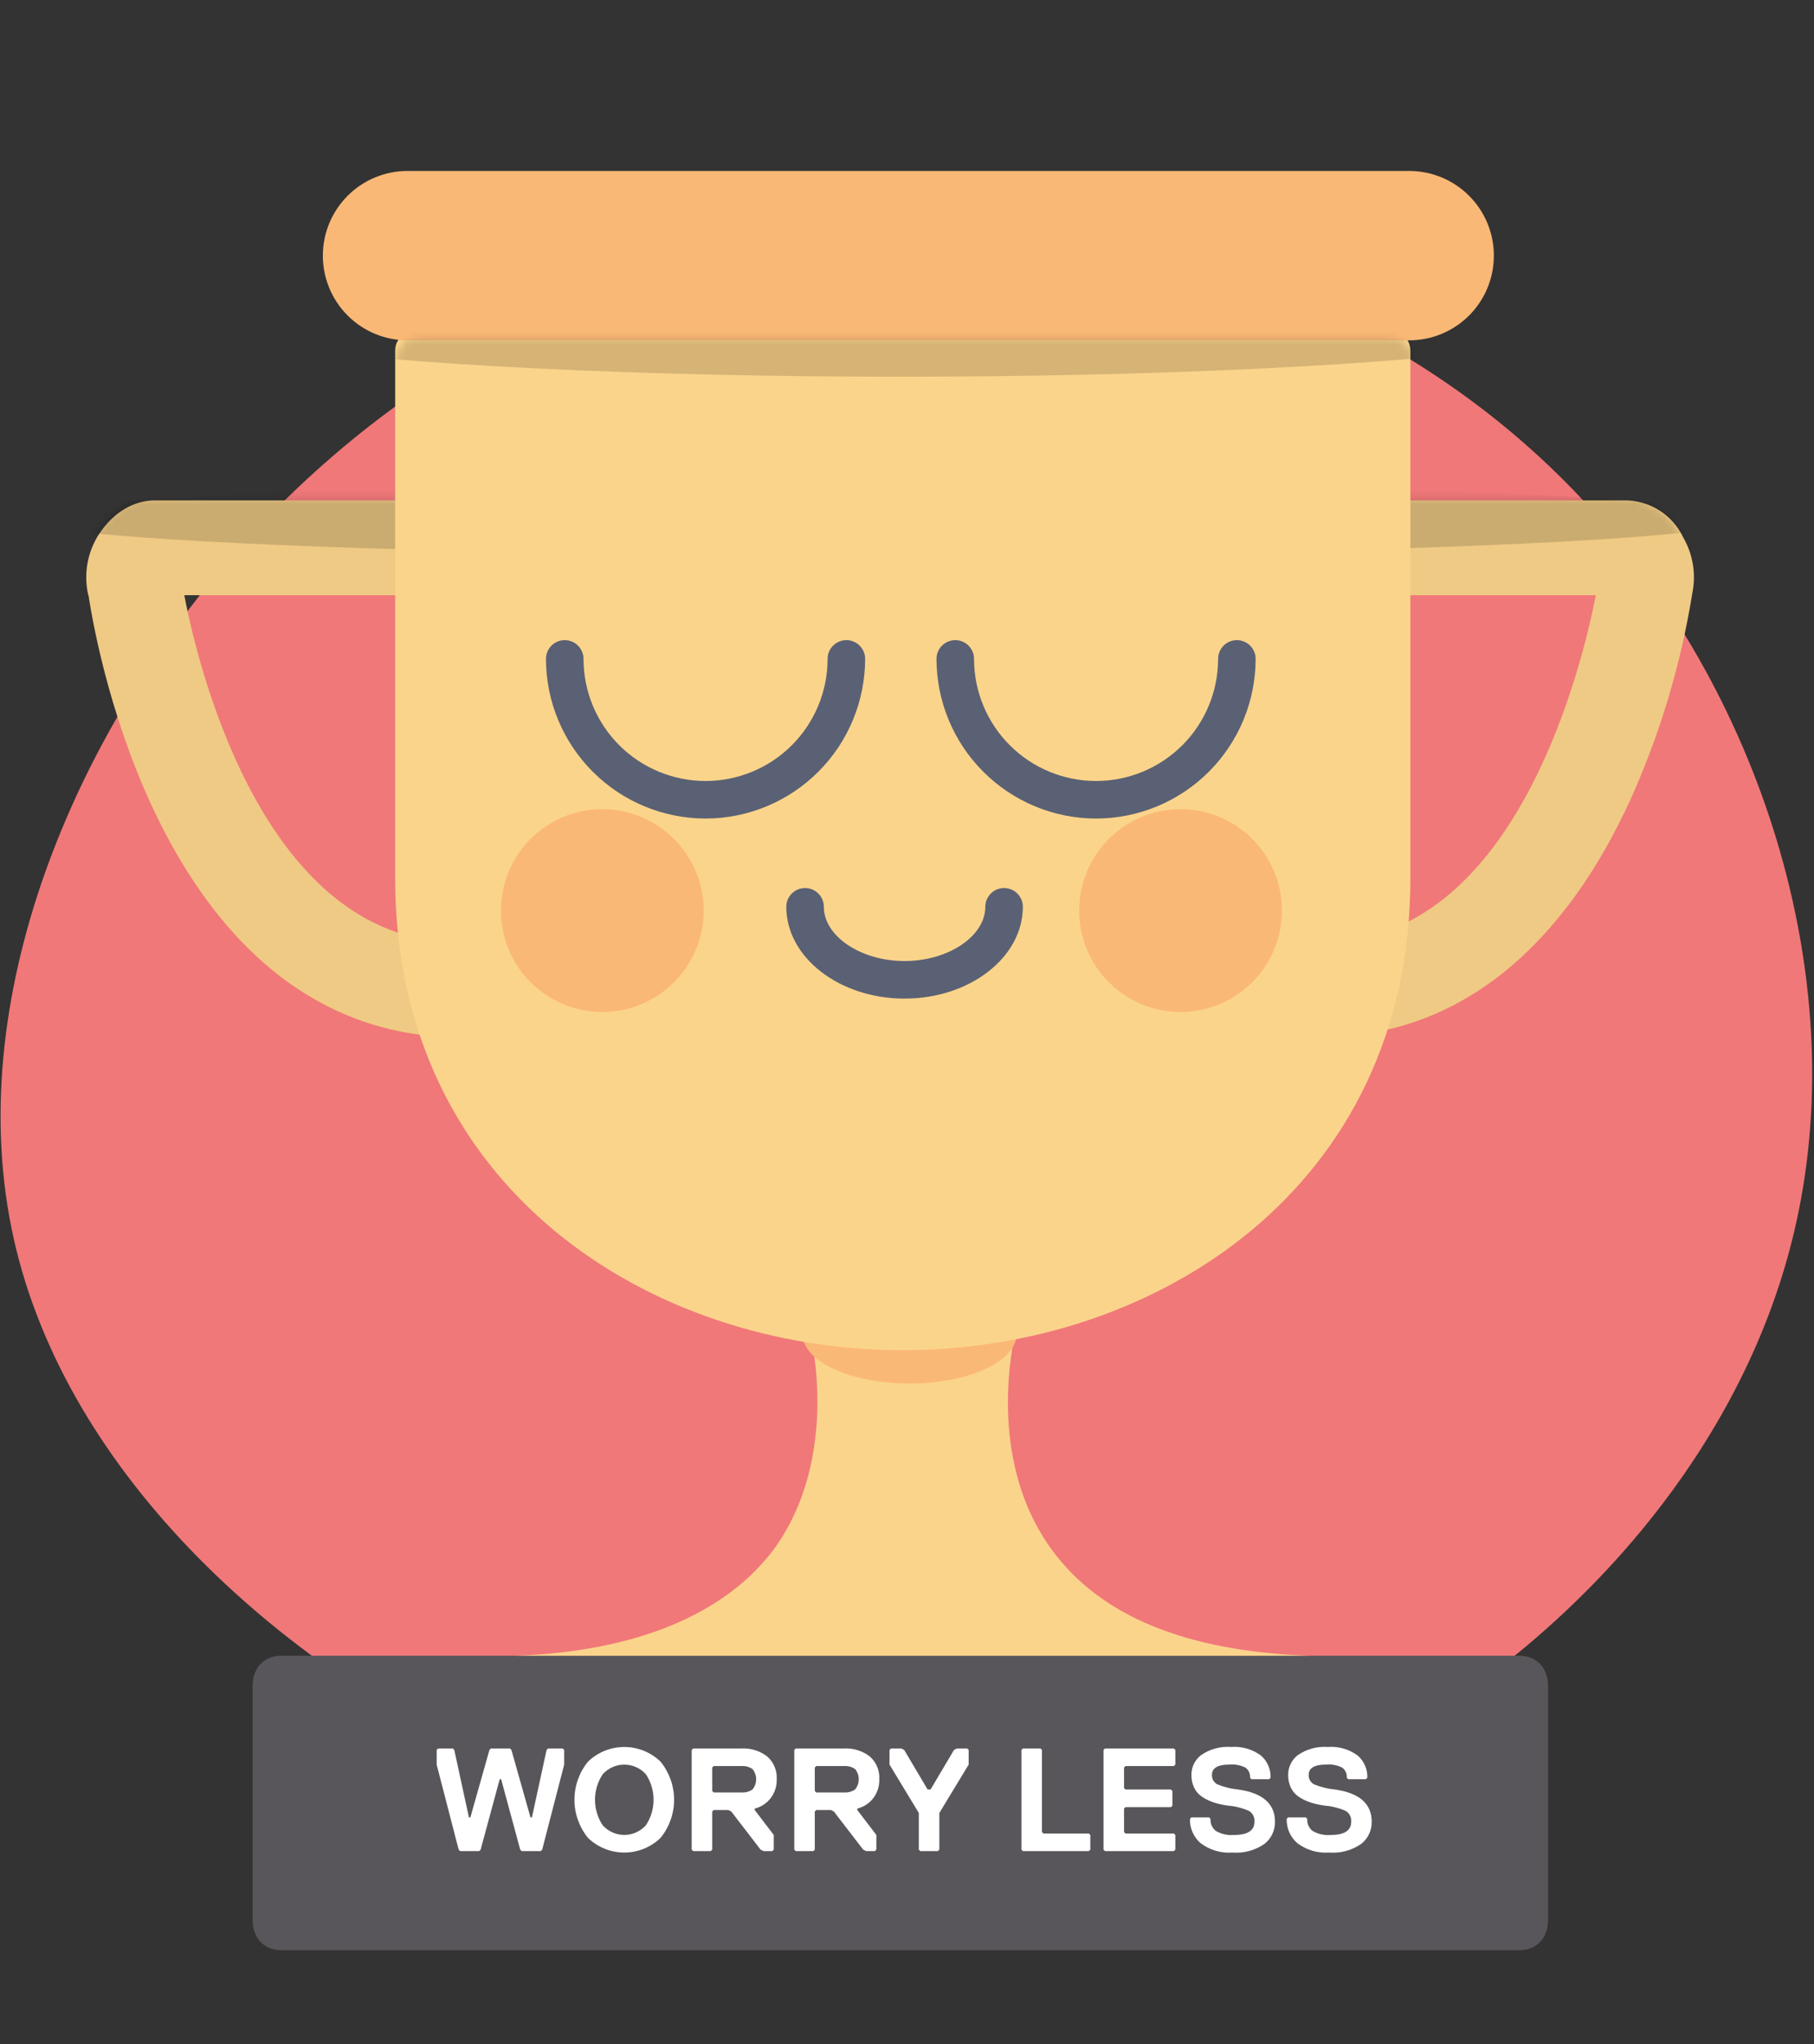
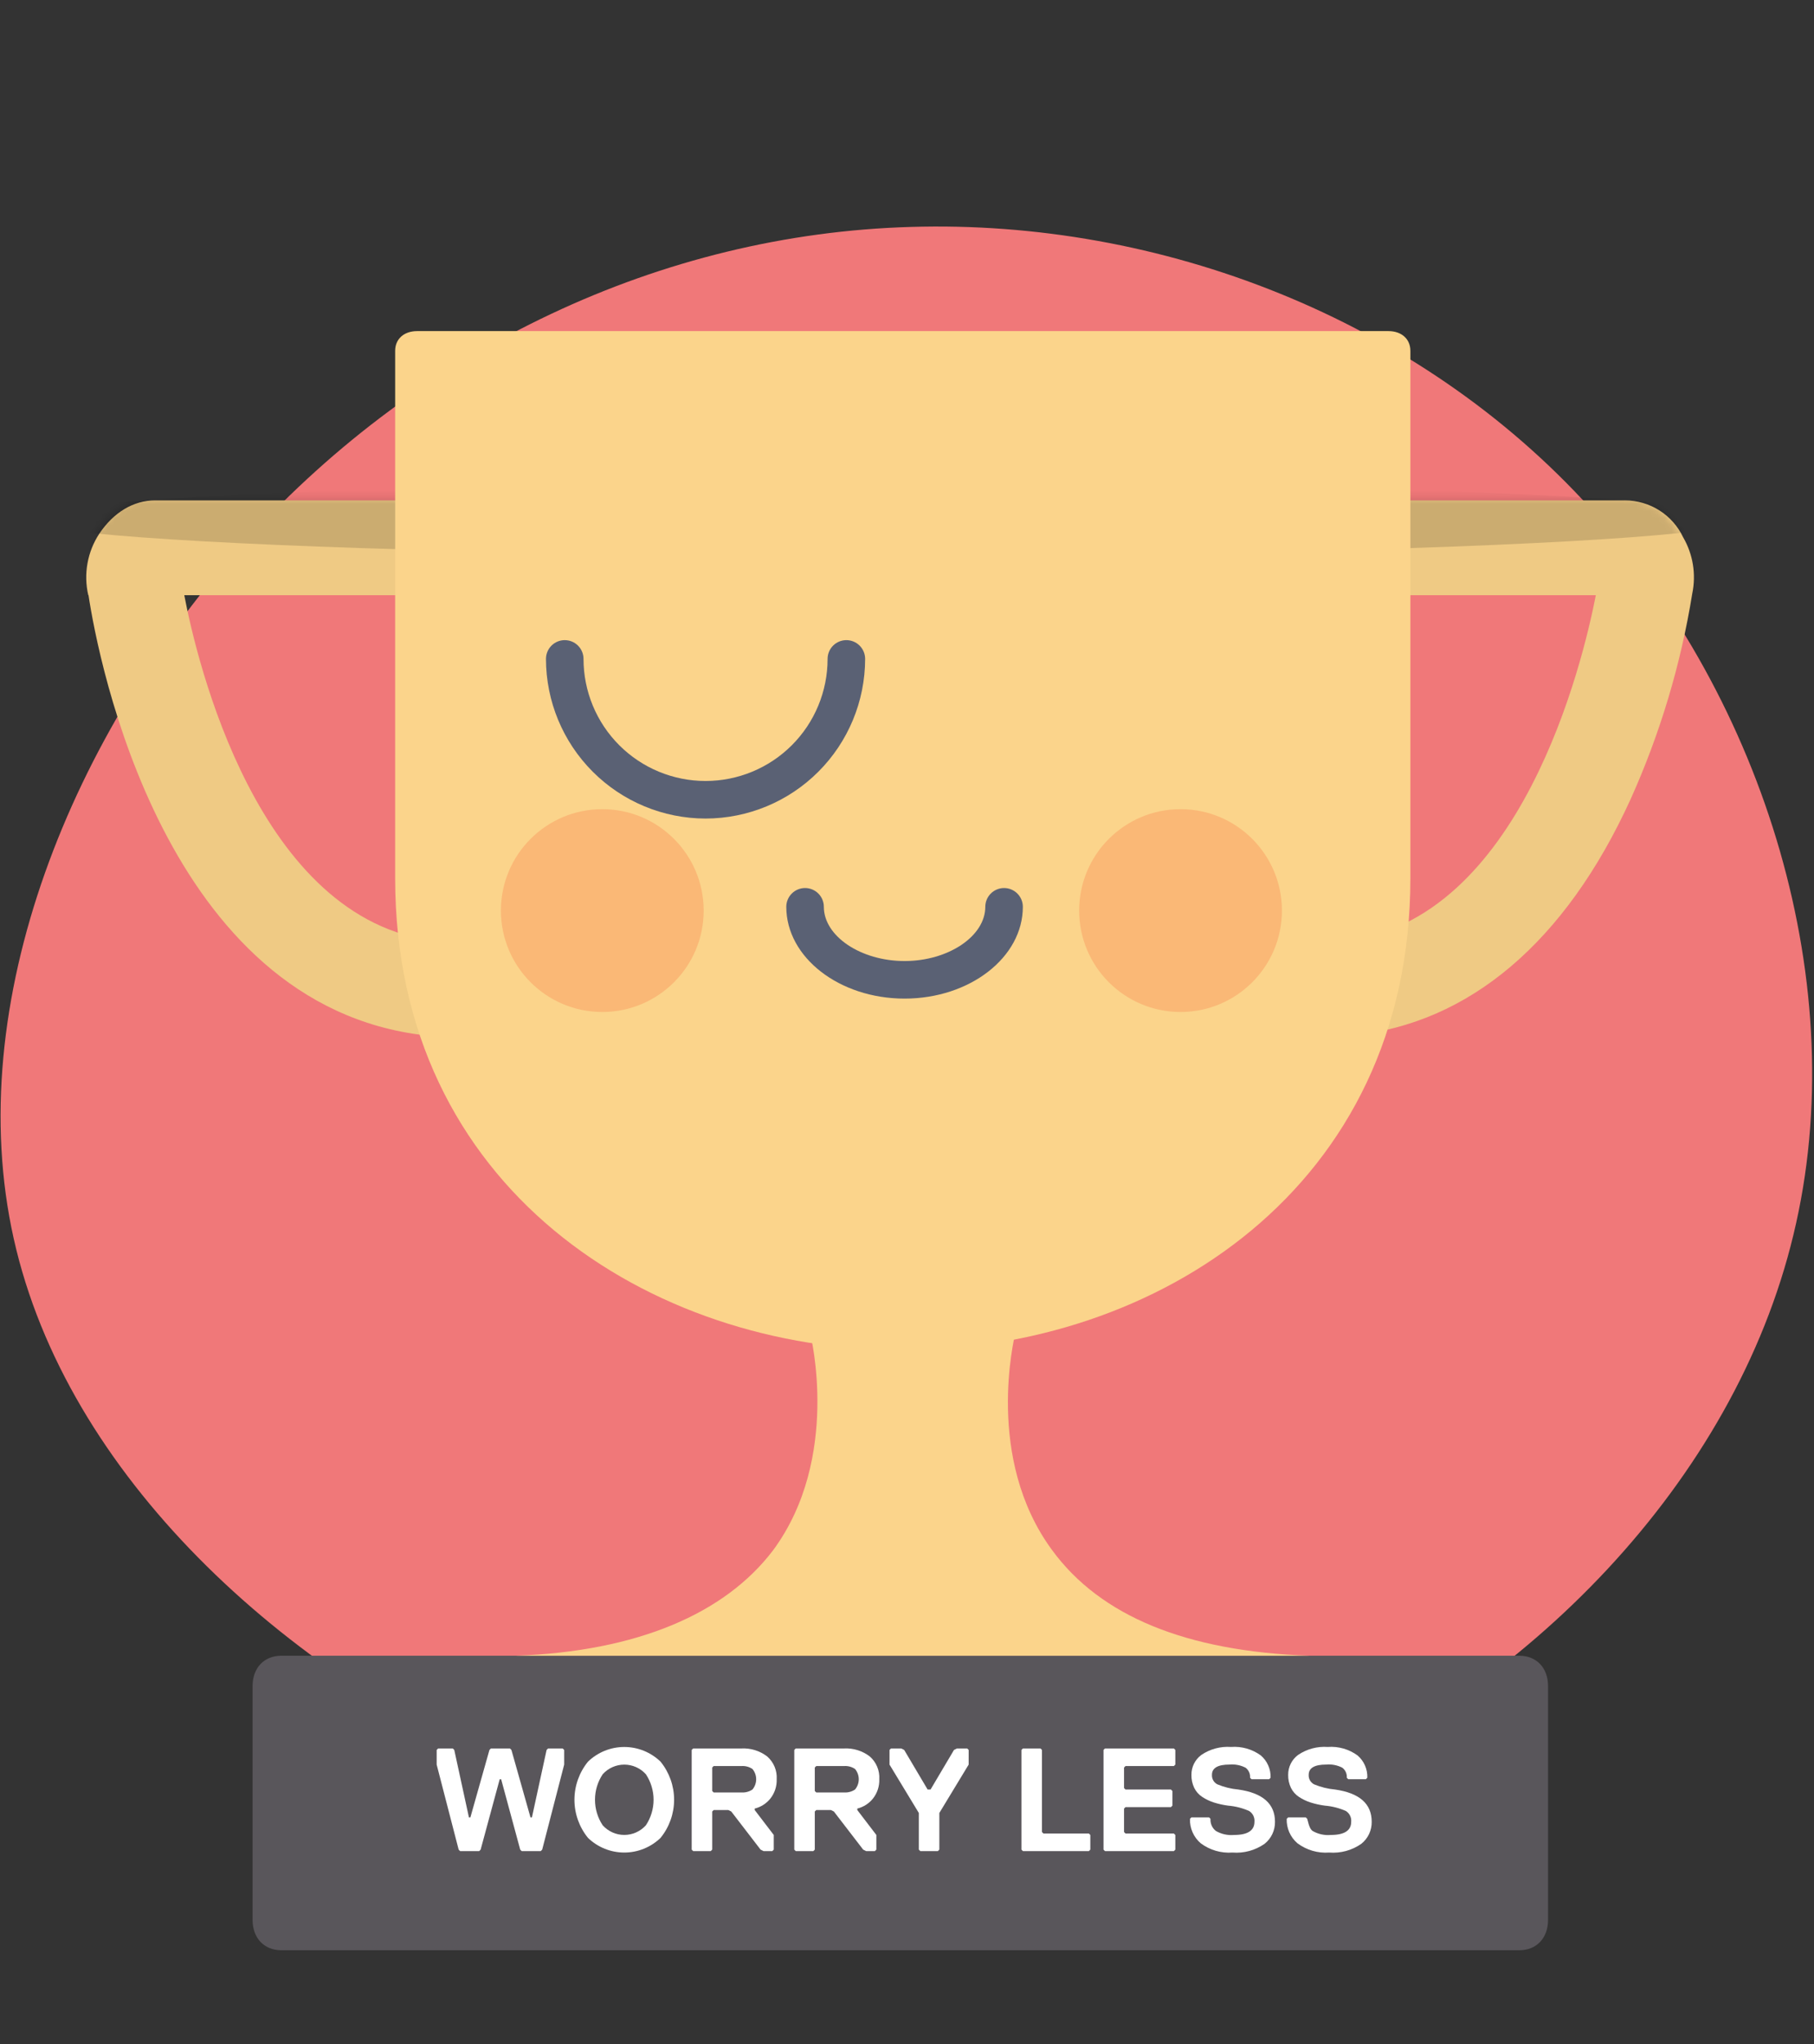
<svg xmlns="http://www.w3.org/2000/svg" width="261" height="294" viewBox="0 0 261 294" fill="none">
  <rect x="0" y="0" width="261" height="294" fill="#333333" stroke="none" />
  <path d="M228.953 73.241C253.902 100.811 266.662 141.932 258.052 177.549C249.493 213.218 219.617 243.436 185.021 257.87C150.373 272.304 111.005 270.902 75.786 255.793C40.568 240.736 9.551 212.024 1.978 178.172C-5.595 144.32 10.329 105.276 35.537 77.603C60.745 49.981 95.185 33.678 131.026 32.64C166.867 31.549 204.005 45.672 228.953 73.241Z" fill="#F07879" />
  <path d="M218.593 280.505H40.484C37.999 280.505 36.342 278.758 36.342 276.138V242.512C36.342 239.892 37.999 238.145 40.484 238.145H218.593C221.077 238.145 222.734 239.892 222.734 242.512V276.138C222.734 278.759 221.077 280.505 218.593 280.505Z" fill="#59565B" />
  <path d="M61.955 148.96C61.693 148.959 61.431 148.945 61.171 148.916C23.668 144.624 14.132 94.882 12.731 85.59L12.699 85.598C12.353 84.094 12.315 82.535 12.589 81.016C12.862 79.496 13.44 78.048 14.289 76.758C16.366 73.669 19.222 71.97 22.333 71.97H62.244C64.025 72.011 65.719 72.749 66.964 74.023C68.209 75.297 68.906 77.008 68.906 78.789C68.906 80.571 68.209 82.281 66.964 83.555C65.719 84.829 64.025 85.567 62.244 85.608H26.515C28.308 95.011 37.072 132.423 62.722 135.358C64.45 135.558 66.036 136.411 67.156 137.742C68.276 139.073 68.845 140.781 68.747 142.518C68.649 144.255 67.891 145.889 66.629 147.085C65.366 148.282 63.694 148.952 61.955 148.956V148.96Z" fill="#EFCA84" />
  <path d="M193.881 148.959C192.133 148.957 190.452 148.282 189.187 147.076C187.921 145.871 187.166 144.225 187.079 142.479C186.991 140.733 187.578 139.021 188.716 137.695C189.855 136.368 191.46 135.53 193.199 135.352C218.835 132.744 227.771 95.093 229.609 85.611H193.89C192.109 85.57 190.415 84.833 189.17 83.559C187.925 82.285 187.228 80.574 187.228 78.792C187.228 77.011 187.925 75.3 189.17 74.026C190.415 72.751 192.109 72.014 193.89 71.973H233.801C235.553 71.974 237.269 72.472 238.75 73.409C240.23 74.346 241.414 75.683 242.165 77.267C243.59 79.711 244.06 82.596 243.485 85.367C241.839 95.579 238.854 105.529 234.608 114.962C225.251 135.473 211.409 147.219 194.58 148.929C194.348 148.951 194.114 148.961 193.881 148.959V148.959Z" fill="#EFCA84" />
  <mask id="mask0_2842_9198" style="mask-type:alpha" maskUnits="userSpaceOnUse" x="12" y="71" width="232" height="78">
    <path d="M61.581 148.646C61.32 148.646 61.058 148.631 60.797 148.602C23.295 144.31 13.759 94.568 12.358 85.277L12.326 85.285C11.98 83.78 11.942 82.221 12.216 80.702C12.489 79.183 13.067 77.734 13.916 76.445C15.993 73.356 18.849 71.656 21.96 71.656H61.871C63.652 71.698 65.346 72.435 66.591 73.709C67.836 74.984 68.533 76.695 68.533 78.476C68.533 80.257 67.836 81.967 66.591 83.242C65.346 84.516 63.652 85.253 61.871 85.295H26.142C27.935 94.698 36.699 132.11 62.349 135.044C64.077 135.245 65.663 136.098 66.783 137.429C67.903 138.76 68.472 140.468 68.374 142.205C68.276 143.941 67.518 145.575 66.256 146.772C64.993 147.968 63.321 148.638 61.581 148.643V148.646Z" fill="#EFCA84" />
    <path d="M193.508 148.646C191.76 148.643 190.079 147.969 188.814 146.763C187.548 145.557 186.793 143.912 186.706 142.166C186.618 140.42 187.204 138.707 188.343 137.381C189.482 136.055 191.087 135.216 192.826 135.039C218.462 132.43 227.398 94.78 229.236 85.298H193.517C191.736 85.256 190.042 84.52 188.797 83.246C187.552 81.971 186.855 80.26 186.855 78.479C186.855 76.697 187.552 74.987 188.797 73.712C190.042 72.438 191.736 71.701 193.517 71.659H233.428C235.18 71.66 236.896 72.158 238.377 73.095C239.857 74.032 241.041 75.37 241.792 76.953C243.217 79.397 243.687 82.283 243.112 85.053C241.466 95.266 238.481 105.216 234.235 114.649C224.878 135.159 211.036 146.906 194.207 148.616C193.975 148.638 193.741 148.648 193.508 148.646V148.646Z" fill="#EFCA84" />
  </mask>
  <g mask="url(#mask0_2842_9198)">
    <ellipse cx="127.42" cy="74.644" rx="123.66" ry="5.287" fill="black" fill-opacity="0.15" />
  </g>
  <path d="M146.015 191.984C146.015 192.301 141.589 209.69 151.39 222.972C158.346 232.458 170.677 237.517 188.382 238.149H74.246C91.635 237.515 104.281 232.14 111.238 222.972C121.039 209.693 116.612 191.984 116.612 191.984H146.015Z" fill="#FBD48B" />
-   <path d="M130.868 198.994C139.373 198.994 146.268 195.804 146.268 191.869C146.268 187.933 139.373 184.743 130.868 184.743C122.363 184.743 115.468 187.933 115.468 191.869C115.468 195.804 122.363 198.994 130.868 198.994Z" fill="#FAB876" />
  <path d="M129.89 194.201C93.531 194.201 56.855 170.908 56.855 126.309V50.464C56.855 48.76 58.12 47.623 60.017 47.623H199.767C201.663 47.623 202.928 48.761 202.928 50.465V126.31C202.921 170.905 166.249 194.201 129.89 194.201Z" fill="#FBD48B" />
-   <path d="M202.759 48.95H58.633C55.402 48.95 52.304 47.667 50.02 45.382C47.735 43.098 46.452 40 46.452 36.77C46.452 33.539 47.735 30.441 50.02 28.157C52.304 25.873 55.402 24.589 58.633 24.589H202.759C205.99 24.589 209.088 25.873 211.372 28.157C213.656 30.441 214.939 33.539 214.939 36.77C214.939 40 213.656 43.098 211.372 45.382C209.088 47.667 205.99 48.95 202.759 48.95V48.95Z" fill="#FAB876" />
  <path d="M70.631 251.484H73.372L73.583 251.695L76.325 261.395H76.535L78.644 251.695L78.856 251.484H80.963L81.174 251.695V253.804L78.011 266.033L77.801 266.246H75.059L74.848 266.033L72.107 255.912H71.896L69.155 266.033L68.944 266.246H66.202L65.992 266.033L62.828 253.804V251.695L63.04 251.484H65.149L65.36 251.695L67.469 261.395H67.68L70.421 251.695L70.631 251.484Z" fill="white" />
  <path d="M95.04 253.381C96.301 254.929 96.99 256.866 96.99 258.863C96.99 260.86 96.301 262.797 95.04 264.345C93.639 265.698 91.768 266.453 89.821 266.453C87.874 266.453 86.002 265.698 84.601 264.345C83.34 262.797 82.651 260.86 82.651 258.863C82.651 256.866 83.34 254.929 84.601 253.381C86.002 252.027 87.873 251.271 89.821 251.271C91.768 251.271 93.64 252.027 95.04 253.381V253.381ZM92.931 262.533C93.653 261.445 94.038 260.168 94.038 258.863C94.038 257.558 93.653 256.281 92.931 255.194C92.539 254.757 92.06 254.408 91.525 254.169C90.989 253.93 90.409 253.806 89.823 253.806C89.237 253.806 88.657 253.93 88.121 254.169C87.586 254.408 87.106 254.757 86.715 255.194C85.993 256.281 85.608 257.558 85.608 258.863C85.608 260.168 85.993 261.445 86.715 262.533C87.106 262.969 87.586 263.318 88.121 263.557C88.657 263.796 89.237 263.92 89.823 263.92C90.409 263.92 90.989 263.796 91.525 263.557C92.06 263.318 92.539 262.969 92.931 262.533V262.533Z" fill="white" />
  <path d="M111.751 255.911C111.787 256.913 111.466 257.896 110.845 258.684C110.273 259.401 109.479 259.908 108.589 260.128V260.34L111.329 263.925V266.032L111.119 266.245H109.854L109.432 266.032L105.214 260.549L104.793 260.339H102.684L102.473 260.549V266.032L102.262 266.245H99.732L99.52 266.032V251.693L99.732 251.483H106.69C108.013 251.416 109.316 251.819 110.37 252.621C110.838 253.026 111.206 253.533 111.446 254.104C111.685 254.675 111.79 255.293 111.751 255.911V255.911ZM108.262 257.388C108.609 256.974 108.799 256.451 108.799 255.911C108.799 255.37 108.609 254.848 108.262 254.434C107.799 254.123 107.246 253.975 106.69 254.012H102.684L102.473 254.225V257.599L102.684 257.811H106.69C107.247 257.848 107.8 257.699 108.262 257.387V257.388Z" fill="white" />
  <path d="M126.512 255.911C126.548 256.913 126.227 257.896 125.606 258.684C125.033 259.401 124.24 259.908 123.349 260.128V260.34L126.09 263.925V266.032L125.879 266.245H124.615L124.193 266.032L119.975 260.549L119.554 260.339H117.445L117.233 260.549V266.032L117.023 266.245H114.493L114.281 266.032V251.693L114.493 251.483H121.451C122.774 251.416 124.077 251.819 125.131 252.621C125.599 253.026 125.967 253.533 126.206 254.104C126.446 254.675 126.551 255.293 126.512 255.911V255.911ZM123.023 257.388C123.37 256.974 123.56 256.451 123.56 255.911C123.56 255.37 123.37 254.848 123.023 254.434C122.56 254.123 122.007 253.975 121.451 254.012H117.445L117.233 254.225V257.599L117.445 257.811H121.451C122.007 257.848 122.56 257.699 123.023 257.387V257.388Z" fill="white" />
  <path d="M139.371 253.803L135.153 260.761V266.032L134.943 266.245H132.413L132.202 266.032V260.761L127.984 253.803V251.694L128.195 251.483H129.671L130.093 251.694L133.467 257.389H133.889L137.262 251.694L137.684 251.483H139.16L139.372 251.694L139.371 253.803Z" fill="white" />
  <path d="M156.877 266.032L156.666 266.245H147.177L146.966 266.032V251.694L147.177 251.483H149.707L149.918 251.694V263.504L150.13 263.715H156.666L156.877 263.927V266.032Z" fill="white" />
  <path d="M169.107 266.032L168.896 266.245H158.985L158.774 266.032V251.694L158.985 251.483H168.896L169.107 251.694V253.803L168.896 254.013H161.938L161.728 254.226V257.177L161.938 257.39H168.475L168.687 257.6V259.709L168.475 259.919H161.938L161.728 260.131V263.506L161.938 263.717H168.896L169.107 263.929V266.032Z" fill="white" />
  <path d="M183.445 262.026C183.456 262.634 183.327 263.237 183.067 263.787C182.807 264.338 182.424 264.821 181.948 265.199C180.6 266.14 178.968 266.583 177.33 266.454C175.693 266.575 174.067 266.099 172.754 265.115C172.251 264.682 171.851 264.142 171.585 263.535C171.318 262.927 171.192 262.268 171.215 261.605L171.425 261.394H173.956L174.167 261.605C174.144 261.935 174.202 262.266 174.336 262.57C174.47 262.873 174.676 263.139 174.936 263.345C175.724 263.801 176.634 264.004 177.541 263.925C179.509 263.925 180.493 263.292 180.493 262.027C180.521 261.722 180.463 261.416 180.327 261.142C180.192 260.868 179.982 260.637 179.723 260.475C178.765 260.051 177.742 259.792 176.698 259.707C175.993 259.613 175.298 259.458 174.62 259.244C174.039 259.054 173.486 258.787 172.975 258.451C172.483 258.128 172.086 257.679 171.826 257.152C171.547 256.566 171.41 255.923 171.425 255.274C171.42 254.717 171.547 254.166 171.796 253.668C172.046 253.169 172.41 252.737 172.859 252.408C174.111 251.561 175.611 251.159 177.119 251.267C178.645 251.15 180.162 251.581 181.4 252.481C181.863 252.875 182.23 253.369 182.475 253.926C182.72 254.483 182.835 255.089 182.813 255.696L182.601 255.908H180.071L179.86 255.696C179.883 255.421 179.836 255.144 179.724 254.892C179.611 254.64 179.437 254.419 179.217 254.252C178.506 253.886 177.705 253.729 176.908 253.799C175.22 253.799 174.377 254.291 174.377 255.274C174.36 255.554 174.425 255.832 174.564 256.076C174.702 256.32 174.909 256.517 175.159 256.645C176.12 257.044 177.136 257.295 178.173 257.388C181.688 257.893 183.445 259.439 183.445 262.026Z" fill="white" />
-   <path d="M197.362 262.026C197.373 262.634 197.244 263.236 196.985 263.786C196.725 264.337 196.342 264.82 195.866 265.199C194.518 266.14 192.886 266.583 191.247 266.454C189.611 266.575 187.985 266.099 186.672 265.115C186.169 264.682 185.769 264.142 185.503 263.535C185.236 262.927 185.11 262.268 185.132 261.605L185.343 261.394H187.874L188.085 261.605C188.062 261.935 188.12 262.266 188.254 262.57C188.388 262.873 188.594 263.139 188.854 263.345C189.642 263.801 190.552 264.004 191.459 263.925C193.427 263.925 194.411 263.292 194.411 262.027C194.439 261.722 194.381 261.416 194.245 261.142C194.109 260.868 193.9 260.637 193.641 260.475C192.683 260.051 191.66 259.793 190.616 259.707C189.911 259.613 189.215 259.458 188.537 259.244C187.956 259.054 187.404 258.787 186.893 258.451C186.401 258.128 186.004 257.679 185.744 257.152C185.465 256.566 185.328 255.923 185.343 255.274C185.338 254.717 185.465 254.166 185.714 253.668C185.963 253.169 186.328 252.737 186.777 252.408C188.029 251.561 189.529 251.159 191.037 251.267C192.563 251.15 194.08 251.581 195.318 252.481C195.781 252.875 196.148 253.369 196.393 253.926C196.638 254.483 196.753 255.089 196.731 255.696L196.519 255.908H193.989L193.778 255.696C193.801 255.421 193.754 255.144 193.641 254.892C193.529 254.64 193.355 254.419 193.135 254.252C192.424 253.886 191.623 253.729 190.826 253.799C189.138 253.799 188.295 254.291 188.295 255.274C188.278 255.554 188.342 255.832 188.481 256.076C188.62 256.32 188.826 256.517 189.076 256.645C190.037 257.044 191.054 257.295 192.091 257.388C195.605 257.893 197.362 259.439 197.362 262.026Z" fill="white" />
+   <path d="M197.362 262.026C197.373 262.634 197.244 263.236 196.985 263.786C196.725 264.337 196.342 264.82 195.866 265.199C194.518 266.14 192.886 266.583 191.247 266.454C189.611 266.575 187.985 266.099 186.672 265.115C186.169 264.682 185.769 264.142 185.503 263.535C185.236 262.927 185.11 262.268 185.132 261.605L185.343 261.394H187.874L188.085 261.605C188.388 262.873 188.594 263.139 188.854 263.345C189.642 263.801 190.552 264.004 191.459 263.925C193.427 263.925 194.411 263.292 194.411 262.027C194.439 261.722 194.381 261.416 194.245 261.142C194.109 260.868 193.9 260.637 193.641 260.475C192.683 260.051 191.66 259.793 190.616 259.707C189.911 259.613 189.215 259.458 188.537 259.244C187.956 259.054 187.404 258.787 186.893 258.451C186.401 258.128 186.004 257.679 185.744 257.152C185.465 256.566 185.328 255.923 185.343 255.274C185.338 254.717 185.465 254.166 185.714 253.668C185.963 253.169 186.328 252.737 186.777 252.408C188.029 251.561 189.529 251.159 191.037 251.267C192.563 251.15 194.08 251.581 195.318 252.481C195.781 252.875 196.148 253.369 196.393 253.926C196.638 254.483 196.753 255.089 196.731 255.696L196.519 255.908H193.989L193.778 255.696C193.801 255.421 193.754 255.144 193.641 254.892C193.529 254.64 193.355 254.419 193.135 254.252C192.424 253.886 191.623 253.729 190.826 253.799C189.138 253.799 188.295 254.291 188.295 255.274C188.278 255.554 188.342 255.832 188.481 256.076C188.62 256.32 188.826 256.517 189.076 256.645C190.037 257.044 191.054 257.295 192.091 257.388C195.605 257.893 197.362 259.439 197.362 262.026Z" fill="white" />
  <path d="M101.515 117.733C95.428 117.726 89.592 115.305 85.288 111C80.983 106.696 78.562 100.86 78.555 94.772C78.555 94.056 78.839 93.369 79.346 92.862C79.852 92.356 80.54 92.071 81.256 92.071C81.972 92.071 82.659 92.356 83.166 92.862C83.672 93.369 83.957 94.056 83.957 94.772C83.957 99.429 85.807 103.895 89.1 107.188C92.393 110.48 96.859 112.33 101.515 112.33C106.172 112.33 110.638 110.48 113.931 107.188C117.224 103.895 119.074 99.429 119.074 94.772C119.074 94.056 119.358 93.369 119.865 92.862C120.371 92.356 121.058 92.071 121.775 92.071C122.491 92.071 123.178 92.356 123.685 92.862C124.191 93.369 124.476 94.056 124.476 94.772C124.469 100.86 122.048 106.696 117.743 111C113.439 115.305 107.603 117.726 101.515 117.733Z" fill="#5A6174" />
-   <path d="M157.703 117.733C151.615 117.726 145.78 115.305 141.475 111C137.171 106.696 134.749 100.86 134.742 94.772C134.742 94.056 135.027 93.369 135.533 92.862C136.04 92.356 136.727 92.071 137.443 92.071C138.16 92.071 138.847 92.356 139.353 92.862C139.86 93.369 140.145 94.056 140.145 94.772C140.145 99.429 141.995 103.895 145.287 107.188C148.58 110.48 153.046 112.33 157.703 112.33C162.36 112.33 166.826 110.48 170.118 107.188C173.411 103.895 175.261 99.429 175.261 94.772C175.261 94.056 175.546 93.369 176.052 92.862C176.559 92.356 177.246 92.071 177.962 92.071C178.679 92.071 179.366 92.356 179.872 92.862C180.379 93.369 180.663 94.056 180.663 94.772C180.657 100.86 178.235 106.696 173.931 111C169.626 115.305 163.79 117.726 157.703 117.733V117.733Z" fill="#5A6174" />
  <path d="M130.15 143.63C120.767 143.63 113.132 137.708 113.132 130.428C113.132 129.712 113.416 129.025 113.923 128.518C114.43 128.012 115.117 127.727 115.834 127.727C116.55 127.727 117.237 128.012 117.744 128.518C118.251 129.025 118.535 129.712 118.535 130.428C118.535 134.656 123.854 138.227 130.15 138.227C136.446 138.227 141.766 134.655 141.766 130.428C141.766 129.712 142.05 129.025 142.557 128.518C143.064 128.012 143.751 127.727 144.467 127.727C145.183 127.727 145.871 128.012 146.377 128.518C146.884 129.025 147.168 129.712 147.168 130.428C147.168 137.708 139.535 143.63 130.15 143.63Z" fill="#5A6174" />
  <path d="M169.858 145.556C177.914 145.556 184.445 139.025 184.445 130.969C184.445 122.913 177.914 116.383 169.858 116.383C161.802 116.383 155.271 122.913 155.271 130.969C155.271 139.025 161.802 145.556 169.858 145.556Z" fill="#FAB876" />
  <path d="M86.659 145.556C94.715 145.556 101.245 139.025 101.245 130.969C101.245 122.913 94.715 116.383 86.659 116.383C78.603 116.383 72.072 122.913 72.072 130.969C72.072 139.025 78.603 145.556 86.659 145.556Z" fill="#FAB876" />
  <mask id="mask1_2842_9198" style="mask-type:alpha" maskUnits="userSpaceOnUse" x="57" y="48" width="147" height="148">
-     <path d="M130.122 195.249C93.762 195.249 57.087 171.955 57.087 127.357V51.512C57.087 49.808 58.352 48.671 60.249 48.671H199.998C201.895 48.671 203.159 49.809 203.159 51.513V127.358C203.153 171.953 166.48 195.249 130.122 195.249Z" fill="#FBD48B" />
-   </mask>
+     </mask>
  <g mask="url(#mask1_2842_9198)">
    <ellipse cx="129.49" cy="45.452" rx="103.663" ry="8.734" fill="black" fill-opacity="0.15" />
  </g>
</svg>